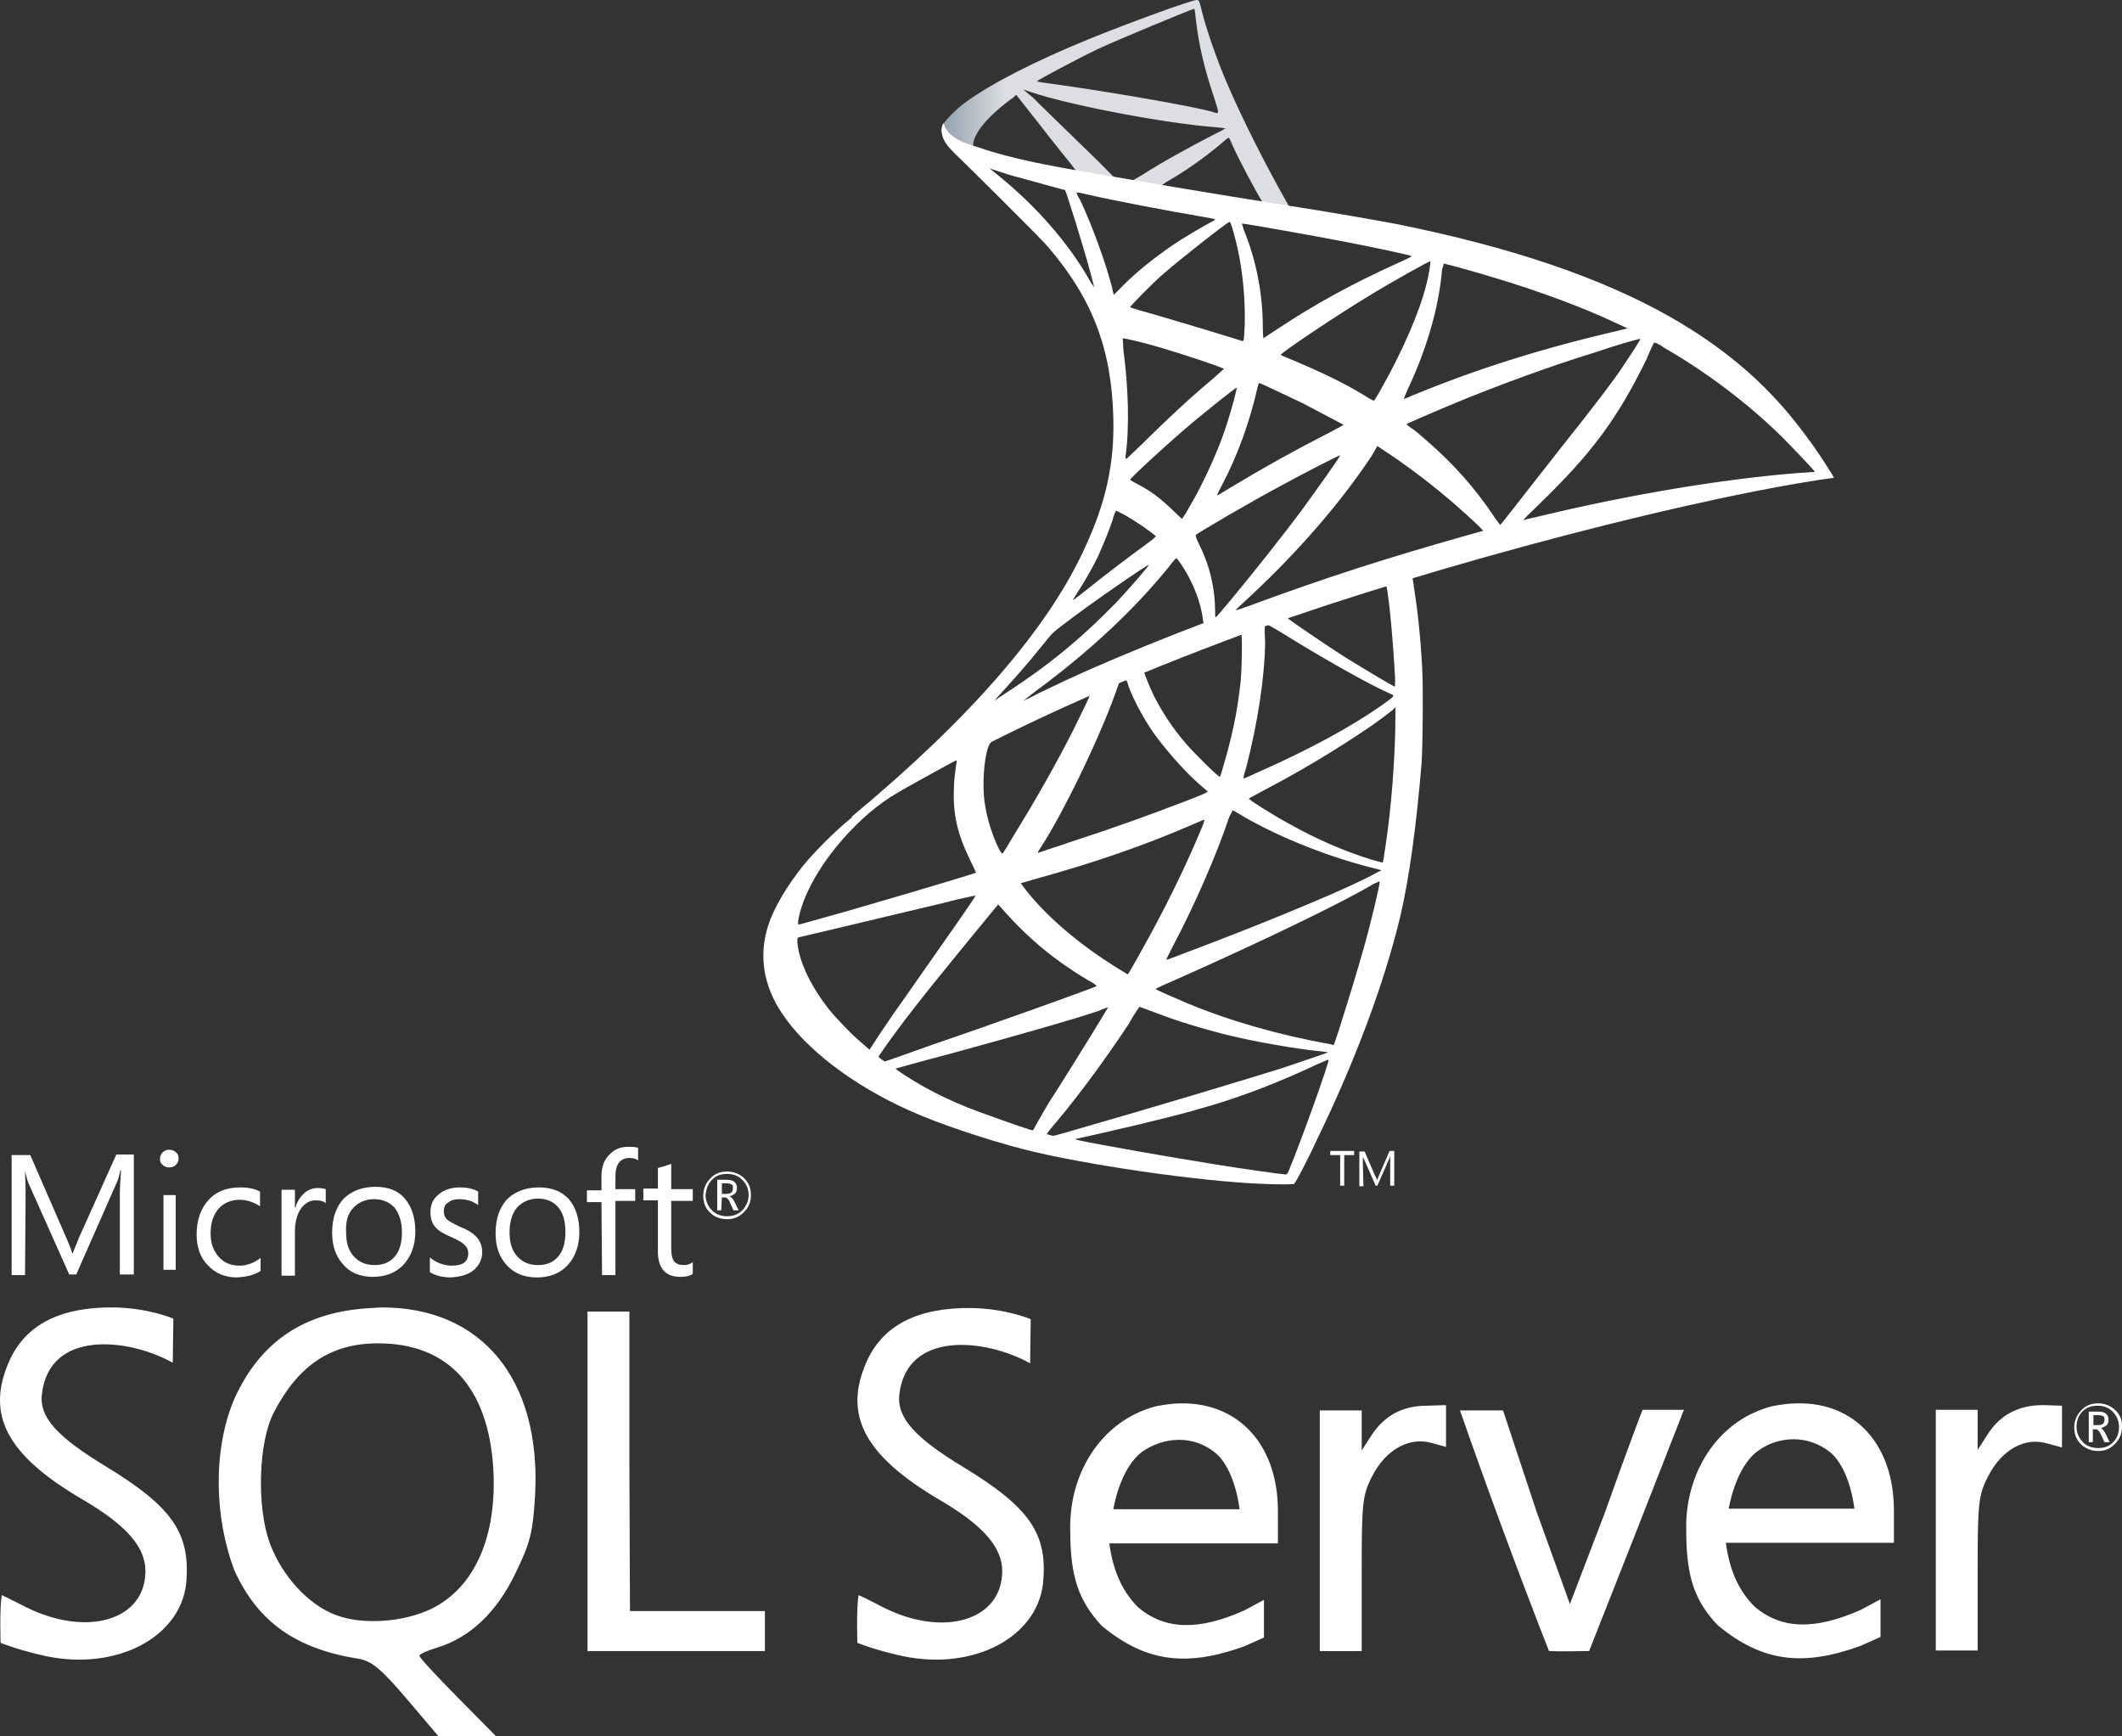
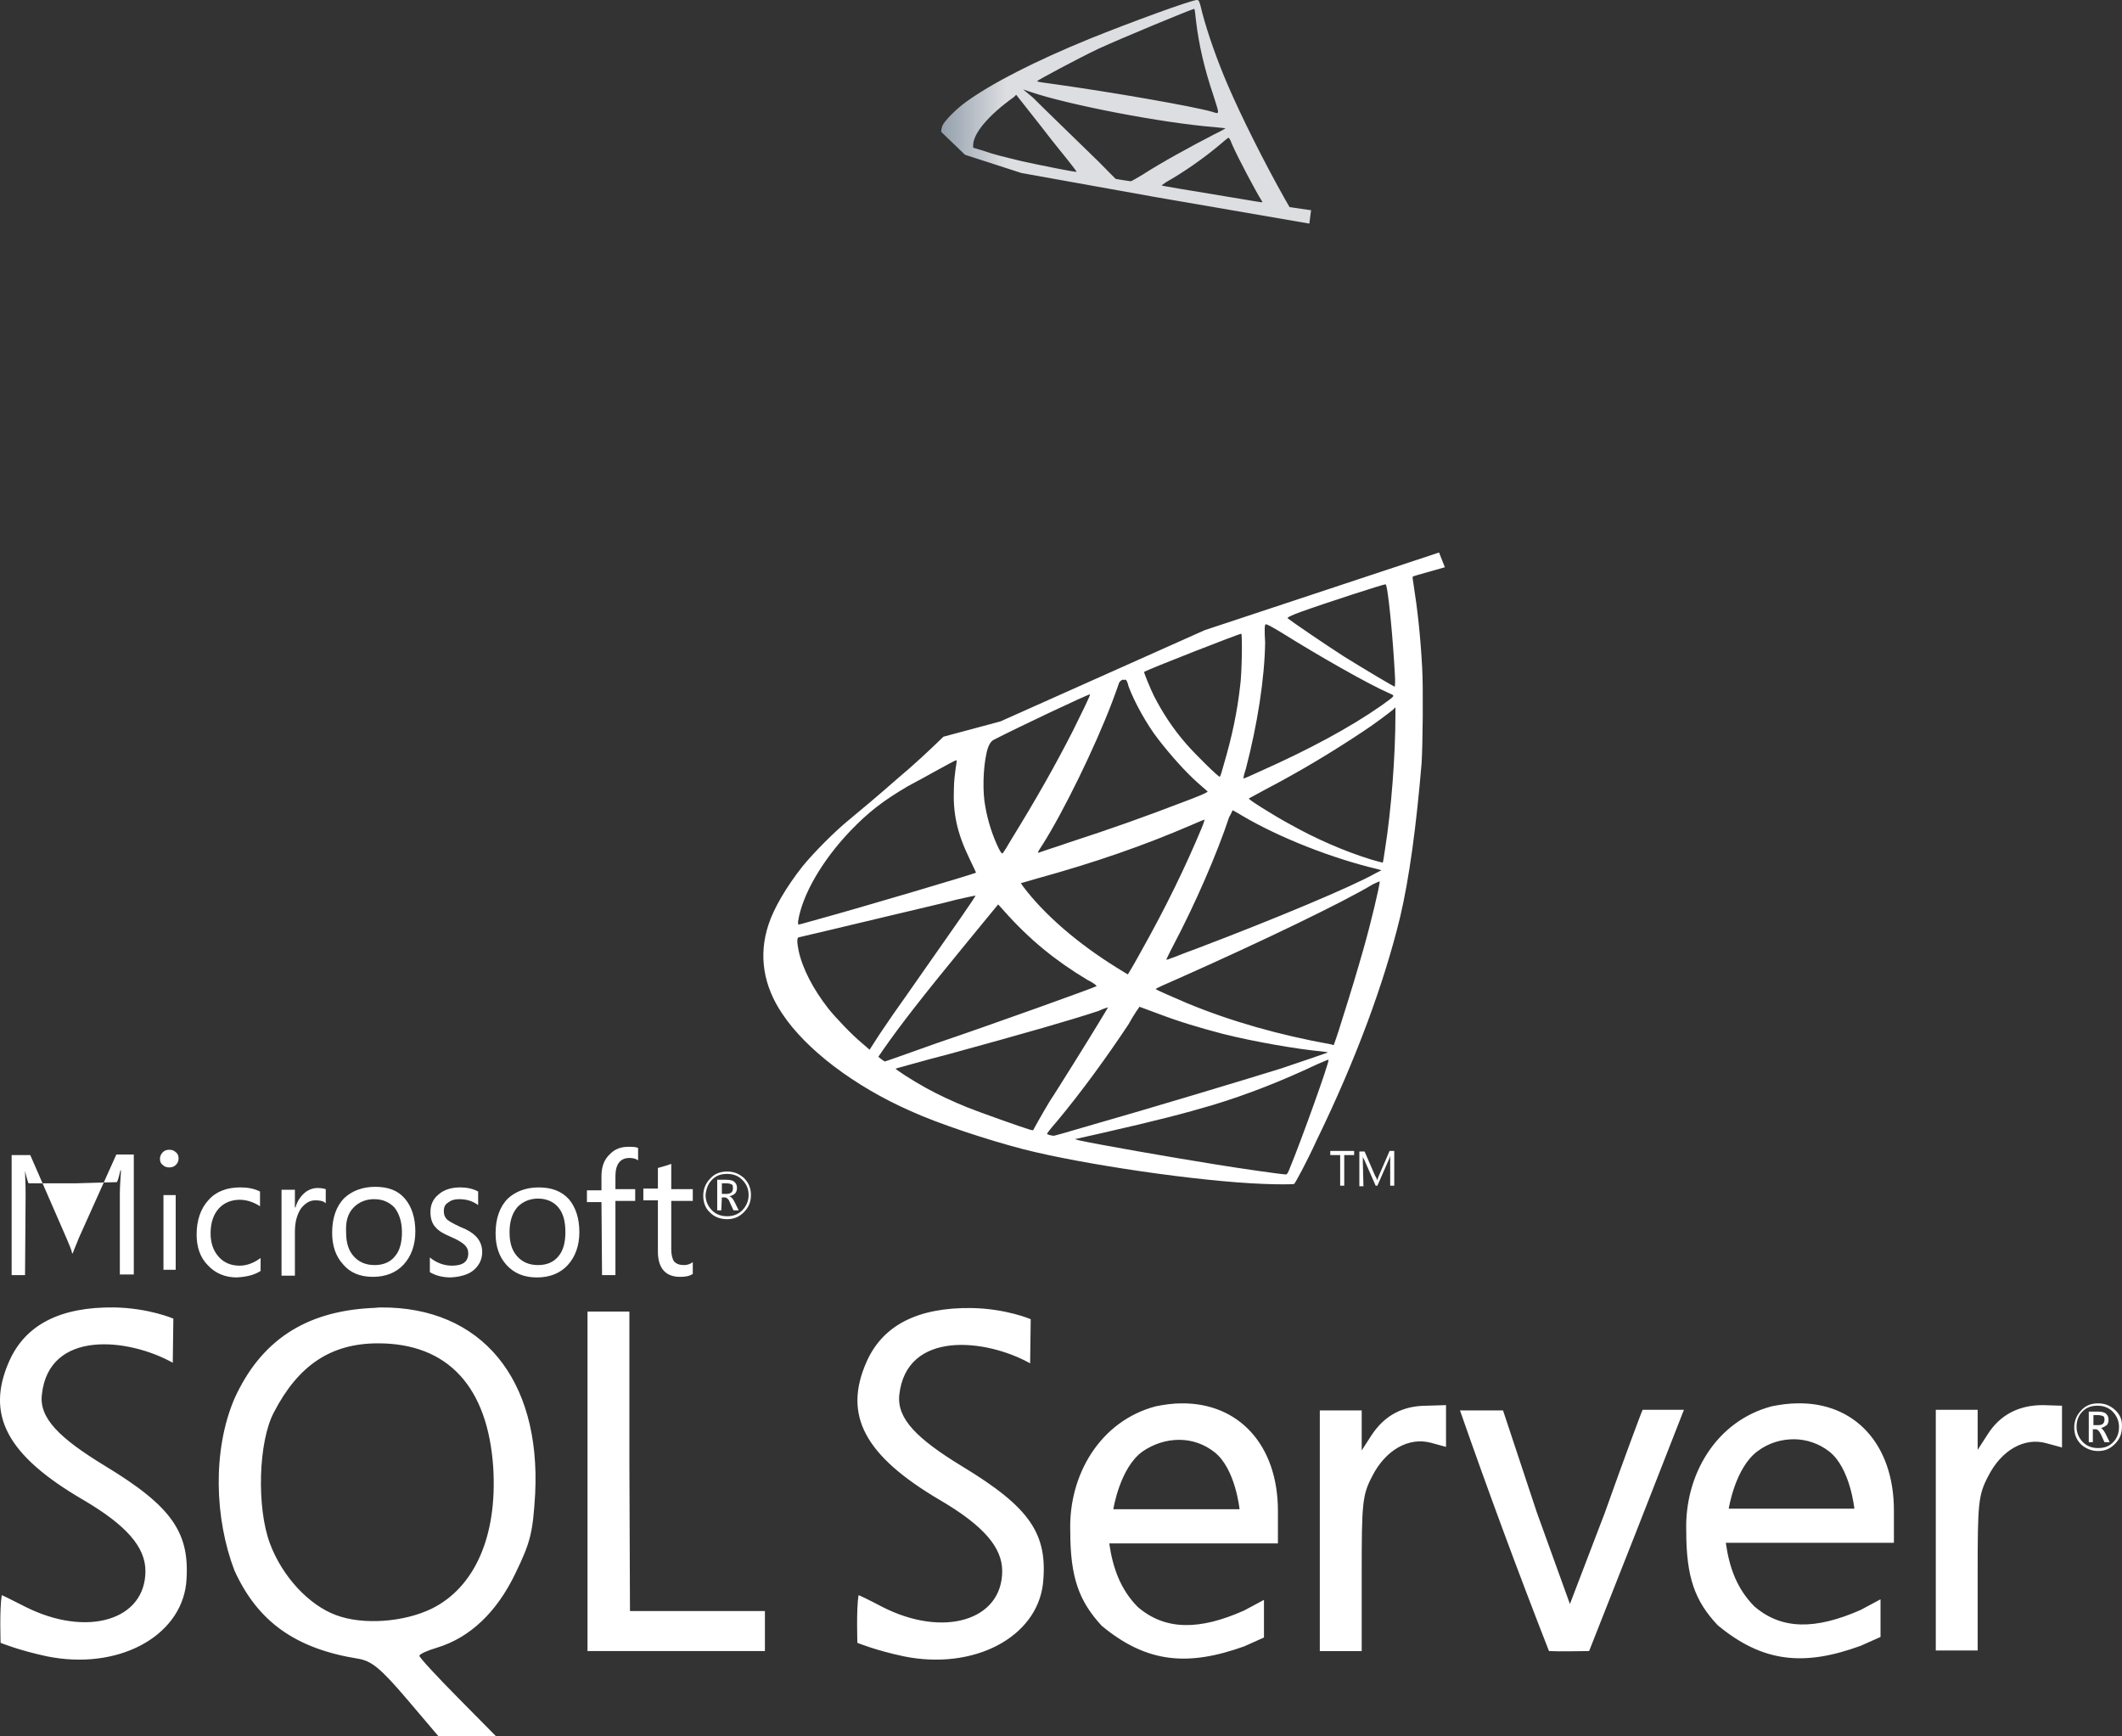
<svg xmlns="http://www.w3.org/2000/svg" width="88" height="72" viewBox="0 0 88 72" fill="none">
  <rect x="0" y="0" width="88" height="72" fill="#333333" stroke="none" />
  <g clip-path="url(#clip0_254_8245)">
    <path d="M59.678 22.91L49.957 26.131L41.49 29.913L39.126 30.547C38.523 31.133 37.896 31.718 37.196 32.304C36.449 32.963 35.749 33.548 35.218 33.988C34.615 34.476 33.747 35.354 33.288 35.915C32.613 36.769 32.082 37.672 31.865 38.355C31.455 39.599 31.648 40.868 32.444 42.039C33.433 43.528 35.435 45.041 37.751 46.065C38.933 46.602 40.935 47.261 42.43 47.651C44.915 48.286 49.739 48.993 52.392 49.091C52.923 49.115 53.647 49.115 53.671 49.091C53.719 49.042 54.153 48.261 54.612 47.261C56.252 43.894 57.41 40.722 58.061 38.038C58.447 36.404 58.737 34.232 58.954 31.646C59.002 30.914 59.026 28.499 58.978 27.693C58.906 26.351 58.785 25.278 58.616 24.204C58.592 24.058 58.568 23.911 58.592 23.911C58.616 23.887 58.713 23.863 59.919 23.521L59.678 22.911L59.678 22.91ZM57.459 24.228C57.555 24.228 57.772 26.521 57.845 27.961C57.869 28.254 57.845 28.473 57.845 28.473C57.796 28.473 56.614 27.766 55.746 27.229C55.022 26.765 53.623 25.814 53.406 25.643C53.358 25.61 53.535 25.521 53.937 25.375C54.95 25.009 57.362 24.228 57.459 24.228ZM52.49 25.887C52.562 25.887 52.731 25.985 53.141 26.229C54.661 27.18 56.711 28.351 57.603 28.742C57.869 28.864 57.893 28.815 57.29 29.254C55.963 30.181 54.275 31.084 52.249 31.987C51.887 32.158 51.597 32.28 51.573 32.28C51.549 32.28 51.597 32.084 51.67 31.865C52.152 30.01 52.442 28.132 52.466 26.644C52.434 26.14 52.442 25.887 52.49 25.887V25.887ZM51.477 26.277C51.525 26.326 51.501 27.985 51.428 28.449C51.308 29.522 51.091 30.547 50.753 31.694C50.681 31.962 50.608 32.206 50.584 32.206C50.56 32.255 49.547 31.255 49.209 30.864C48.63 30.206 48.196 29.522 47.858 28.864C47.689 28.522 47.424 27.863 47.448 27.863C47.569 27.766 51.453 26.253 51.477 26.277ZM46.676 28.18C46.724 28.205 46.773 28.327 46.797 28.449C47.038 29.108 47.569 30.059 48.027 30.645C48.534 31.304 49.185 32.036 49.716 32.499C49.885 32.646 50.053 32.792 50.078 32.816C50.11 32.849 49.732 33.012 48.944 33.304C47.545 33.841 46.049 34.378 44.313 34.939C43.903 35.086 43.492 35.208 43.082 35.354C43.01 35.378 43.034 35.33 43.227 35.037C44.096 33.67 45.398 31.011 46.122 29.108C46.242 28.791 46.363 28.449 46.387 28.376C46.411 28.279 46.459 28.23 46.556 28.181C46.604 28.205 46.653 28.181 46.677 28.181L46.676 28.18ZM45.205 28.791C45.229 28.815 44.843 29.596 44.481 30.328C43.758 31.743 42.986 33.109 41.949 34.793C41.78 35.086 41.611 35.354 41.587 35.378C41.554 35.411 41.498 35.346 41.418 35.183C41.177 34.695 40.959 34.036 40.863 33.451C40.742 32.865 40.767 31.865 40.911 31.23C40.976 30.921 41.08 30.734 41.225 30.669C42.117 30.206 45.157 28.766 45.205 28.791ZM57.869 29.327V29.644C57.869 31.304 57.7 33.573 57.435 35.231C57.386 35.524 57.362 35.768 57.338 35.768C57.338 35.768 57.121 35.719 56.88 35.646C55.77 35.305 54.588 34.792 53.502 34.182C52.779 33.792 51.742 33.133 51.79 33.109C51.79 33.109 52.103 32.938 52.465 32.743C53.913 31.986 55.288 31.157 56.494 30.352C56.952 30.059 57.627 29.546 57.772 29.424L57.869 29.327V29.327ZM39.657 31.523C39.681 31.523 39.681 31.572 39.633 31.84C39.609 32.036 39.56 32.402 39.56 32.646C39.512 33.719 39.681 34.524 40.212 35.622C40.356 35.915 40.477 36.184 40.477 36.184C40.429 36.232 35.556 37.672 34.037 38.087C33.578 38.209 33.192 38.331 33.144 38.331C33.096 38.355 33.096 38.331 33.096 38.209C33.265 37.111 34.085 35.696 35.243 34.476C36.015 33.67 36.618 33.207 37.655 32.597C38.403 32.206 39.537 31.548 39.657 31.523C39.641 31.523 39.641 31.523 39.657 31.523H39.657ZM51.115 33.597C51.115 33.597 51.308 33.694 51.501 33.816C53.069 34.743 55.264 35.597 57.121 36.037L57.29 36.086L57.049 36.208C56.06 36.769 52.851 38.111 49.571 39.355C49.089 39.526 48.63 39.721 48.534 39.745C48.437 39.794 48.365 39.794 48.365 39.794C48.365 39.794 48.485 39.526 48.654 39.209C49.571 37.476 50.488 35.353 50.97 33.89C51.067 33.719 51.115 33.597 51.115 33.597V33.597ZM49.957 33.987C49.957 33.987 49.909 34.158 49.836 34.329C49.185 35.89 48.365 37.598 47.279 39.525C47.014 40.013 46.773 40.404 46.773 40.404C46.773 40.404 46.556 40.282 46.29 40.111C44.722 39.135 43.347 37.964 42.455 36.793L42.334 36.622L43.01 36.427C45.398 35.768 47.448 35.06 49.474 34.182C49.691 34.084 49.932 33.987 49.956 33.987L49.957 33.987ZM57.218 36.549C57.218 36.72 56.856 38.257 56.542 39.355C56.277 40.282 56.06 41.014 55.65 42.307C55.481 42.869 55.312 43.332 55.312 43.332C55.312 43.332 55.264 43.332 55.215 43.308C53.044 42.917 51.066 42.356 49.233 41.6C48.727 41.38 47.979 41.063 47.931 41.014C47.907 40.99 48.365 40.795 48.92 40.551C52.273 39.062 55.722 37.403 56.928 36.671C57.073 36.598 57.193 36.549 57.218 36.549ZM40.453 37.135C40.477 37.159 39.536 38.501 38.234 40.355C37.775 41.014 37.245 41.771 37.052 42.039C36.859 42.332 36.545 42.771 36.376 43.039L36.062 43.527L35.725 43.235C35.339 42.917 34.663 42.21 34.35 41.819C33.723 41.014 33.288 40.185 33.12 39.428C33.047 39.062 33.047 38.891 33.12 38.867C33.24 38.843 35.194 38.379 37.028 37.94C38.041 37.696 39.223 37.428 39.657 37.306C40.091 37.208 40.429 37.135 40.453 37.135ZM41.394 37.501L41.635 37.769C42.696 38.965 43.782 39.843 45.084 40.624C45.326 40.746 45.495 40.868 45.471 40.892C45.422 40.941 40.936 42.551 38.837 43.259C37.679 43.674 36.714 44.015 36.69 44.015L36.545 43.918L36.425 43.82L36.642 43.503C37.342 42.503 38.21 41.38 40.092 39.087L41.394 37.501H41.394ZM47.255 41.746C47.255 41.746 47.593 41.868 47.979 42.014C48.944 42.38 49.692 42.6 50.705 42.868C51.959 43.185 53.768 43.502 54.83 43.6C54.999 43.624 55.071 43.624 55.047 43.649C54.999 43.673 53.913 44.039 53.117 44.308C51.863 44.698 48.003 45.869 44.843 46.772C44.264 46.943 43.758 47.089 43.734 47.089C43.661 47.114 43.42 47.04 43.42 47.016C43.42 46.992 43.589 46.772 43.806 46.528C44.867 45.259 45.905 43.82 46.797 42.478C47.038 42.038 47.256 41.746 47.256 41.746H47.255ZM45.953 41.77C45.953 41.77 45.446 42.624 44.53 44.088C44.144 44.698 43.709 45.406 43.541 45.65C43.396 45.894 43.179 46.26 43.058 46.479L42.841 46.87L42.721 46.845C42.455 46.772 40.598 46.113 40.115 45.918C39.512 45.674 38.885 45.381 38.403 45.113C37.824 44.796 37.076 44.308 37.148 44.308C37.172 44.308 38.161 44.015 39.392 43.698C42.6 42.819 44.385 42.307 45.566 41.916C45.76 41.819 45.953 41.77 45.953 41.77H45.953ZM55.095 43.942C55.143 44.015 53.937 47.358 53.502 48.406C53.406 48.65 53.382 48.699 53.309 48.699C53.189 48.699 51.452 48.455 50.415 48.284C48.581 47.992 45.518 47.455 44.746 47.284L44.578 47.235L45.663 46.991C48.027 46.454 49.137 46.162 50.294 45.82C51.742 45.381 53.165 44.82 54.612 44.136C54.853 44.039 55.046 43.941 55.095 43.941V43.942Z" fill="white" />
    <path d="M49.643 0C49.474 -0.024 46.869 0.928 45.181 1.611C42.913 2.538 41.152 3.441 40.067 4.222C39.657 4.514 39.151 5.027 39.078 5.222C39.054 5.295 39.03 5.393 39.03 5.466L40.019 6.418L42.359 7.174L47.931 8.174L54.299 9.272L54.371 8.711H54.323L53.479 8.589L53.31 8.296C52.441 6.759 51.477 4.832 50.922 3.539C50.487 2.538 50.077 1.367 49.86 0.538C49.74 0.025 49.716 0.001 49.643 0.001V0ZM49.523 0.366C49.547 0.366 49.571 0.586 49.595 0.83C49.716 1.879 49.957 2.88 50.319 3.953C50.584 4.783 50.584 4.734 50.27 4.636C49.523 4.417 46.169 3.831 43.734 3.49C43.348 3.441 43.01 3.392 43.01 3.368C42.986 3.343 44.771 2.392 45.543 2.026C46.556 1.562 49.33 0.415 49.523 0.366H49.523ZM42.431 3.709L42.72 3.807C44.288 4.344 48.196 5.1 50.367 5.271C50.608 5.295 50.825 5.32 50.825 5.32C50.825 5.32 50.632 5.442 50.367 5.564C49.33 6.1 48.172 6.735 47.376 7.247C47.134 7.394 46.917 7.516 46.893 7.516C46.869 7.516 46.7 7.491 46.556 7.467L46.266 7.418L45.542 6.686C44.24 5.417 43.227 4.441 42.841 4.051L42.431 3.709H42.431ZM42.141 3.929L43.179 5.246C43.734 5.978 44.312 6.662 44.433 6.832C44.554 6.979 44.65 7.125 44.65 7.125C44.626 7.15 43.155 6.857 42.383 6.686C41.587 6.491 41.249 6.418 40.766 6.247L40.356 6.125V6.027C40.356 5.539 40.983 4.783 42.045 4.026L42.141 3.929ZM50.946 5.71C50.97 5.71 51.018 5.783 51.091 5.978C51.332 6.539 52.128 8.027 52.321 8.32C52.369 8.418 52.49 8.418 51.452 8.247C48.968 7.832 48.172 7.71 48.172 7.686C48.172 7.686 48.244 7.637 48.341 7.564C49.112 7.125 49.885 6.588 50.584 6.002C50.753 5.856 50.898 5.734 50.946 5.71Z" fill="url(#paint0_linear_254_8245)" />
-     <path d="M39.126 5.099C39.126 5.099 38.957 5.367 39.126 5.758C39.223 6.002 39.512 6.295 39.826 6.587C39.826 6.587 43.106 9.808 43.492 10.272C45.302 12.395 46.098 14.469 46.17 17.323C46.218 19.177 45.88 20.788 45.012 22.666C43.492 26.033 40.26 29.766 35.291 33.889L36.015 33.645C36.473 33.279 37.124 32.913 38.62 32.084C42.094 30.156 45.977 28.399 50.753 26.594C57.628 23.983 68.941 20.91 75.382 19.909L76.057 19.812L75.96 19.641C75.382 18.714 74.971 18.152 74.489 17.542C73.09 15.761 71.377 14.346 69.279 13.15C66.408 11.516 62.67 10.247 57.942 9.295C57.049 9.125 55.095 8.783 53.503 8.539C50.126 8.002 47.956 7.636 45.567 7.221C44.699 7.075 43.42 6.855 42.576 6.66C42.142 6.563 41.298 6.367 40.622 6.123C40.043 5.953 39.295 5.733 39.127 5.099L39.126 5.099ZM41.032 6.978C41.032 6.978 41.152 7.027 41.321 7.075C41.611 7.173 41.973 7.295 42.383 7.393C42.696 7.49 43.034 7.563 43.348 7.661C43.782 7.783 44.168 7.881 44.168 7.881C44.216 7.929 44.964 10.345 45.205 11.248C45.302 11.589 45.374 11.907 45.374 11.907C45.374 11.907 45.278 11.785 45.181 11.614C44.312 10.077 42.962 8.539 41.394 7.271C41.177 7.1 41.032 6.978 41.032 6.978ZM44.65 7.978C44.699 7.978 44.843 8.003 45.036 8.051C46.291 8.344 48.534 8.759 49.957 9.003C50.198 9.052 50.391 9.076 50.391 9.101C50.391 9.125 50.295 9.174 50.198 9.223C49.957 9.345 48.968 9.93 48.654 10.15C47.834 10.711 47.11 11.297 46.58 11.833L46.194 12.224C46.194 12.224 46.145 12.102 46.121 11.931C45.856 10.906 45.301 9.369 44.795 8.295C44.698 8.149 44.626 7.978 44.65 7.978C44.634 7.978 44.634 7.978 44.65 7.978H44.65ZM50.994 9.198C51.042 9.223 51.115 9.467 51.26 10.028C51.525 11.101 51.645 12.321 51.621 13.444C51.597 13.761 51.597 14.054 51.573 14.078L51.549 14.151L51.163 14.029C50.367 13.785 49.088 13.395 48.003 13.078C47.376 12.907 46.869 12.761 46.869 12.736C46.869 12.687 47.786 11.76 48.172 11.419C48.92 10.76 50.946 9.174 50.994 9.198ZM51.501 9.271C51.525 9.247 54.54 9.784 55.915 10.052C56.928 10.247 58.424 10.565 58.52 10.613C58.568 10.638 58.399 10.711 57.917 10.931C55.987 11.809 54.54 12.614 53.093 13.566C52.707 13.81 52.393 14.029 52.393 14.029C52.393 14.029 52.369 13.81 52.369 13.566C52.369 12.151 52.08 10.735 51.573 9.515C51.549 9.393 51.501 9.296 51.501 9.271ZM59.316 10.833C59.34 10.857 59.244 11.467 59.147 11.809C58.882 12.907 58.158 14.566 57.29 16.103C57.145 16.372 57 16.591 56.976 16.616C56.952 16.616 56.759 16.518 56.542 16.372C55.698 15.859 54.709 15.396 53.671 14.957C53.382 14.835 53.117 14.737 53.117 14.713C53.068 14.664 55.432 13.078 56.687 12.321C57.676 11.711 59.292 10.809 59.316 10.833ZM59.871 10.931C59.943 10.931 61.27 11.297 61.97 11.516C63.706 12.029 65.685 12.761 66.963 13.37L67.493 13.614L67.107 13.712C63.947 14.444 61.246 15.298 58.641 16.372C58.424 16.469 58.231 16.543 58.231 16.543C58.206 16.543 58.279 16.372 58.375 16.152C59.171 14.469 59.678 12.712 59.799 11.199C59.847 11.053 59.871 10.931 59.871 10.931V10.931ZM46.556 14.029C46.58 14.005 47.593 14.248 48.148 14.419C48.992 14.663 50.753 15.249 50.753 15.298C50.753 15.298 50.56 15.469 50.319 15.688C49.354 16.493 48.437 17.347 47.328 18.445C46.99 18.762 46.724 19.031 46.7 19.031C46.676 19.031 46.676 18.982 46.676 18.933C46.845 17.689 46.797 16.078 46.58 14.444C46.58 14.2 46.556 14.029 46.556 14.029V14.029ZM68.024 14.053C68.048 14.078 67.542 14.834 67.252 15.273C66.818 15.908 66.167 16.762 64.695 18.616C63.923 19.592 63.055 20.714 62.765 21.08C62.476 21.446 62.234 21.764 62.21 21.764C62.21 21.764 62.114 21.642 61.993 21.471C61.173 20.226 60.184 19.128 59.026 18.152C58.809 17.957 58.568 17.762 58.471 17.713C58.399 17.664 58.327 17.591 58.327 17.591C58.327 17.567 59.581 17.03 60.522 16.64C62.186 15.956 64.454 15.127 66.142 14.614C67.059 14.297 68.024 14.029 68.024 14.053H68.024ZM68.603 14.2C68.627 14.2 68.82 14.273 69.013 14.419C70.798 15.444 72.559 16.786 73.934 18.152C74.32 18.543 75.285 19.543 75.26 19.568C75.26 19.568 74.923 19.592 74.537 19.616C71.449 19.86 67.493 20.519 63.682 21.446C63.417 21.495 63.2 21.568 63.175 21.568C63.151 21.568 63.441 21.276 63.803 20.934C66.046 18.762 67.059 17.372 68.265 14.932C68.434 14.517 68.578 14.225 68.603 14.2C68.587 14.2 68.587 14.2 68.603 14.2L68.603 14.2ZM52.224 15.883C52.321 15.908 53.286 16.371 54.01 16.713C54.661 17.054 55.674 17.591 55.722 17.616C55.722 17.616 55.385 17.811 54.95 18.03C53.575 18.738 52.393 19.397 51.139 20.153C50.777 20.373 50.488 20.544 50.488 20.544C50.463 20.544 50.463 20.519 50.656 20.153C51.308 18.933 51.838 17.469 52.152 16.054C52.176 15.956 52.2 15.883 52.224 15.883ZM51.284 16.078C51.308 16.103 51.066 17.006 50.898 17.518C50.608 18.47 50.078 19.641 49.595 20.544C49.474 20.763 49.306 21.056 49.209 21.227L49.016 21.52L48.606 21.129C48.123 20.666 47.738 20.373 47.231 20.104C47.038 20.007 46.869 19.909 46.869 19.885C46.869 19.836 48.123 18.665 49.088 17.835C49.788 17.225 51.26 16.054 51.284 16.078ZM57.121 18.494L57.483 18.738C58.303 19.275 59.268 20.007 60.016 20.641C60.426 20.983 61.246 21.715 61.415 21.91L61.511 22.008L60.908 22.178C57.531 23.13 54.95 23.959 51.911 25.082C51.573 25.204 51.284 25.302 51.26 25.302C51.211 25.302 51.187 25.35 51.935 24.643C53.865 22.837 55.602 20.836 56.88 18.909L57.121 18.494V18.494ZM55.577 18.884C55.601 18.909 54.588 20.324 53.985 21.154C53.261 22.13 51.983 23.74 51.114 24.789C50.752 25.228 50.439 25.594 50.415 25.594C50.391 25.594 50.391 25.497 50.391 25.326C50.391 24.423 50.173 23.471 49.763 22.642C49.595 22.3 49.57 22.227 49.595 22.178C49.739 22.056 51.862 20.812 53.237 20.08C54.13 19.592 55.553 18.86 55.577 18.884ZM46.291 21.178C46.315 21.178 46.484 21.276 46.677 21.373C47.135 21.642 47.569 21.934 47.931 22.227C47.955 22.252 47.762 22.398 47.497 22.593C46.797 23.105 45.736 23.911 45.133 24.399C44.481 24.911 44.457 24.936 44.53 24.814C45.012 24.057 45.253 23.642 45.519 23.105C45.736 22.617 45.977 22.056 46.146 21.544C46.194 21.349 46.267 21.178 46.291 21.178ZM48.775 23.154C48.823 23.154 48.847 23.203 49.064 23.52C49.474 24.154 49.812 25.008 49.885 25.691L49.909 25.838L48.895 26.228C47.086 26.936 45.422 27.643 44.312 28.156C43.999 28.302 43.444 28.571 43.082 28.741C42.72 28.937 42.431 29.059 42.431 29.059C42.431 29.059 42.648 28.888 42.938 28.668C45.133 27.058 47.038 25.277 48.461 23.52C48.606 23.325 48.751 23.154 48.775 23.154V23.154ZM47.641 23.422C47.665 23.447 46.821 24.423 46.266 25.008C44.843 26.472 43.444 27.619 41.707 28.741C41.49 28.888 41.297 29.01 41.273 29.034C41.225 29.059 41.297 28.985 42.045 28.156C42.527 27.619 42.889 27.18 43.324 26.643C43.613 26.277 43.661 26.228 44.047 25.935C45.109 25.106 47.593 23.398 47.642 23.422H47.641Z" fill="white" />
-     <path d="M15.8 54.214C15.656 54.214 15.535 54.238 15.39 54.238C12.64 54.385 10.807 55.605 9.722 57.996C8.805 60.143 8.902 62.973 9.722 65.12C10.687 67.243 12.255 68.365 14.86 68.78C15.415 68.877 15.776 69.17 16.862 70.439L18.189 72.001H20.577L18.985 70.39C18.116 69.512 17.393 68.731 17.393 68.658C17.393 68.585 17.73 68.438 18.14 68.316C19.491 67.901 20.601 66.852 21.373 65.242C22 63.949 22.097 63.558 22.193 61.948C22.434 57.166 19.95 54.189 15.801 54.214H15.8ZM17.899 66.706C16.741 67.267 15.053 67.389 13.943 66.974C12.809 66.56 11.7 65.364 11.193 63.998C10.638 62.509 10.711 59.776 11.362 58.557C12.375 56.605 13.726 55.702 15.68 55.702C18.575 55.702 20.239 57.508 20.456 60.874C20.625 63.705 19.684 65.827 17.899 66.706L17.899 66.706ZM59.171 58.288C58.158 58.288 57.41 58.703 56.88 59.508L56.47 60.143V58.484H54.733V68.463H56.47V65.266C56.47 62.338 56.494 61.997 56.904 61.216C57.459 60.118 58.423 59.581 59.34 59.825L59.967 59.996V58.264L59.171 58.288V58.288ZM48.992 58.191C48.654 58.191 48.292 58.24 47.931 58.313C45.615 58.923 44.312 61.168 44.384 63.485C44.384 65.413 44.746 66.389 45.687 67.413C47.569 68.975 49.281 69.097 51.597 68.267C51.983 68.097 52.417 67.901 52.417 67.901V66.34L51.597 66.779C49.739 67.609 48.316 67.609 47.183 66.633C46.459 65.901 46.145 64.998 46.001 63.998H52.996V62.656C52.996 59.898 51.355 58.166 48.992 58.191H48.992ZM46.17 62.582C46.17 62.582 46.435 60.874 47.376 60.191C47.834 59.874 48.365 59.703 48.896 59.703C49.427 59.703 49.933 59.874 50.367 60.216C51.236 60.899 51.405 62.582 51.405 62.582H46.17H46.17ZM4.343 60.777C2.461 59.63 1.617 58.8 1.737 57.825C2.027 55.116 5.332 55.482 7.165 56.507L7.189 54.677C7.189 54.677 6.176 54.238 4.728 54.213C2.509 54.189 1.061 54.921 0.386 56.434C-0.603 58.654 0.265 60.338 3.45 62.192C5.235 63.241 6.031 64.144 6.031 65.144C6.031 67.194 3.594 67.901 1.062 66.632C0.531 66.364 0.097 66.144 0.073 66.144C-0.024 66.73 0.025 68.121 0.025 68.121C0.025 68.121 0.797 68.438 1.954 68.682C4.849 69.267 7.454 67.901 7.719 65.681C7.912 63.582 7.165 62.484 4.342 60.777H4.343ZM74.537 58.191C74.199 58.191 73.837 58.24 73.475 58.313C71.159 58.923 69.857 61.168 69.929 63.485C69.929 65.413 70.291 66.389 71.232 67.389C73.114 68.951 74.826 69.097 77.166 68.243C77.552 68.072 77.986 67.877 77.986 67.877V66.316L77.166 66.755C75.284 67.584 73.885 67.584 72.752 66.608C72.028 65.876 71.714 64.998 71.57 63.973H78.541V62.631C78.541 59.874 76.9 58.142 74.536 58.191L74.537 58.191ZM71.691 62.558C71.691 62.558 71.956 60.85 72.897 60.167C73.355 59.825 73.886 59.679 74.392 59.679C74.899 59.679 75.43 59.85 75.864 60.191C76.732 60.874 76.901 62.558 76.901 62.558H71.691H71.691ZM39.898 60.801C38.016 59.654 37.196 58.825 37.293 57.849C37.582 55.141 40.887 55.507 42.72 56.531L42.744 54.701C42.744 54.701 41.731 54.262 40.283 54.238C38.064 54.213 36.617 54.945 35.941 56.458C34.952 58.678 35.845 60.362 39.005 62.216C40.79 63.265 41.562 64.168 41.562 65.144C41.562 67.194 39.126 67.925 36.593 66.632C36.087 66.364 35.628 66.144 35.604 66.144C35.508 66.73 35.556 68.121 35.556 68.121C35.556 68.121 36.328 68.438 37.486 68.682C40.38 69.267 42.985 67.901 43.251 65.681C43.468 63.607 42.72 62.509 39.898 60.801H39.898ZM84.716 58.264C83.703 58.264 82.931 58.679 82.424 59.484L82.014 60.118V58.459H80.278V68.438H82.014V65.266C82.014 62.338 82.038 61.997 82.449 61.216C83.003 60.118 83.968 59.581 84.885 59.85L85.512 60.02V58.288L84.716 58.264V58.264ZM26.101 60.752V54.385H24.364V68.462H31.721V66.803H26.125L26.101 60.752ZM66.552 62.729L65.105 66.511L63.73 62.704L62.331 58.483H60.546C61.704 61.802 62.958 65.193 64.237 68.462C64.791 68.487 65.346 68.462 65.901 68.462L67.855 63.51L69.833 58.459H68.121C68.096 58.484 67.349 60.484 66.552 62.729V62.729ZM30.153 50.554C30.442 50.554 30.659 50.456 30.852 50.261C31.045 50.066 31.142 49.846 31.142 49.553C31.142 49.261 31.045 49.041 30.852 48.846C30.659 48.675 30.442 48.578 30.153 48.578C29.863 48.578 29.622 48.675 29.453 48.87C29.26 49.066 29.164 49.309 29.164 49.578C29.164 49.871 29.26 50.115 29.453 50.285C29.622 50.456 29.863 50.554 30.153 50.554ZM29.526 48.92C29.695 48.749 29.887 48.676 30.153 48.676C30.394 48.676 30.611 48.749 30.78 48.92C30.949 49.09 31.045 49.286 31.045 49.554C31.045 49.798 30.949 50.017 30.78 50.188C30.611 50.359 30.394 50.432 30.153 50.432C29.912 50.432 29.695 50.359 29.526 50.188C29.357 50.017 29.26 49.798 29.26 49.554C29.284 49.31 29.357 49.09 29.526 48.92ZM29.936 49.651H30.056C30.129 49.651 30.225 49.724 30.273 49.871L30.418 50.188H30.635L30.466 49.846C30.394 49.7 30.322 49.627 30.249 49.602C30.346 49.578 30.418 49.553 30.491 49.48C30.539 49.431 30.563 49.334 30.563 49.261C30.563 49.163 30.539 49.09 30.466 49.017C30.394 48.944 30.273 48.919 30.105 48.919H29.743V50.188H29.912L29.936 49.651ZM29.936 49.066H30.105C30.225 49.066 30.297 49.09 30.346 49.115C30.394 49.139 30.394 49.188 30.394 49.286C30.394 49.432 30.297 49.505 30.129 49.505H29.936V49.066ZM1.062 49.53C1.062 49.09 1.038 48.749 1.038 48.554C1.086 48.773 1.135 48.944 1.183 49.066L2.872 52.848H3.161L4.85 49.017C4.898 48.92 4.946 48.749 4.994 48.529H5.018C4.994 48.92 4.97 49.237 4.97 49.505V52.848H5.549V47.871H4.825L3.258 51.36C3.209 51.506 3.113 51.702 3.016 51.97H2.992C2.968 51.824 2.872 51.628 2.775 51.384L1.255 47.895H0.483V52.872H1.038L1.062 49.53ZM6.779 49.554H7.286V52.653H6.779V49.554ZM7.02 48.407C7.117 48.407 7.213 48.383 7.286 48.31C7.358 48.236 7.406 48.163 7.406 48.041C7.406 47.944 7.382 47.846 7.286 47.773C7.213 47.7 7.117 47.675 7.02 47.675C6.924 47.675 6.827 47.7 6.755 47.773C6.683 47.846 6.634 47.944 6.634 48.041C6.634 48.163 6.658 48.236 6.755 48.31C6.827 48.383 6.924 48.407 7.02 48.407ZM10.807 52.701V52.164C10.542 52.359 10.252 52.481 9.939 52.481C9.577 52.481 9.287 52.359 9.07 52.115C8.853 51.871 8.733 51.554 8.733 51.139C8.733 50.7 8.853 50.359 9.07 50.115C9.287 49.871 9.601 49.749 9.939 49.749C10.228 49.749 10.518 49.846 10.783 50.017V49.407C10.542 49.285 10.276 49.236 9.963 49.236C9.408 49.236 8.95 49.407 8.636 49.773C8.322 50.115 8.154 50.603 8.154 51.188C8.154 51.701 8.298 52.14 8.612 52.457C8.926 52.799 9.336 52.969 9.818 52.969C10.228 52.945 10.542 52.872 10.807 52.701ZM12.23 51.066C12.23 50.651 12.327 50.334 12.496 50.09C12.665 49.895 12.833 49.773 13.075 49.773C13.268 49.773 13.412 49.797 13.509 49.895V49.309C13.437 49.285 13.316 49.261 13.171 49.261C12.978 49.261 12.785 49.334 12.64 49.456C12.472 49.602 12.327 49.797 12.255 50.066H12.23V49.334H11.675V52.896H12.23V51.066ZM15.463 52.945C15.993 52.945 16.428 52.774 16.741 52.433C17.055 52.091 17.224 51.627 17.224 51.066C17.224 50.505 17.079 50.041 16.79 49.7C16.5 49.358 16.09 49.212 15.559 49.212C15.029 49.212 14.594 49.383 14.281 49.675C13.943 50.017 13.774 50.505 13.774 51.115C13.774 51.652 13.919 52.091 14.233 52.433C14.522 52.774 14.932 52.945 15.463 52.945ZM14.667 50.066C14.884 49.846 15.173 49.724 15.511 49.724C15.873 49.724 16.138 49.846 16.355 50.066C16.548 50.31 16.669 50.651 16.669 51.091C16.669 51.53 16.573 51.871 16.38 52.091C16.186 52.335 15.897 52.457 15.535 52.457C15.173 52.457 14.884 52.335 14.667 52.091C14.45 51.847 14.353 51.53 14.353 51.091C14.329 50.651 14.425 50.31 14.667 50.066ZM19.66 52.652C19.877 52.457 19.997 52.213 19.997 51.92C19.997 51.652 19.901 51.432 19.732 51.261C19.587 51.115 19.394 50.993 19.081 50.871C18.816 50.749 18.647 50.651 18.55 50.578C18.454 50.481 18.405 50.383 18.405 50.212C18.405 50.066 18.454 49.944 18.574 49.871C18.695 49.773 18.84 49.724 19.033 49.724C19.346 49.724 19.587 49.797 19.829 49.968V49.407C19.611 49.285 19.346 49.236 19.081 49.236C18.719 49.236 18.405 49.334 18.188 49.529C17.947 49.724 17.851 49.968 17.851 50.261C17.851 50.529 17.923 50.749 18.068 50.895C18.188 51.042 18.405 51.164 18.695 51.286C18.984 51.408 19.177 51.53 19.274 51.627C19.37 51.725 19.419 51.823 19.419 51.969C19.419 52.311 19.201 52.481 18.743 52.481C18.405 52.481 18.092 52.359 17.826 52.14V52.75C18.068 52.896 18.357 52.969 18.695 52.969C19.105 52.945 19.443 52.847 19.66 52.652ZM22.337 49.237C21.807 49.237 21.372 49.408 21.059 49.7C20.721 50.042 20.552 50.53 20.552 51.14C20.552 51.677 20.697 52.116 21.011 52.458C21.324 52.799 21.734 52.97 22.265 52.97C22.796 52.97 23.23 52.799 23.544 52.458C23.857 52.116 24.026 51.652 24.026 51.091C24.026 50.53 23.881 50.066 23.592 49.725C23.278 49.383 22.868 49.237 22.337 49.237ZM23.447 51.091C23.447 51.53 23.351 51.871 23.158 52.091C22.965 52.335 22.675 52.457 22.313 52.457C21.951 52.457 21.662 52.335 21.445 52.091C21.228 51.847 21.131 51.53 21.131 51.091C21.131 50.627 21.252 50.285 21.469 50.041C21.686 49.822 21.976 49.7 22.313 49.7C22.651 49.7 22.941 49.822 23.134 50.041C23.351 50.285 23.447 50.627 23.447 51.091ZM24.967 52.872H25.522V49.797H26.342V49.309H25.522V48.773C25.522 48.285 25.715 48.016 26.101 48.016C26.245 48.016 26.366 48.041 26.462 48.114V47.602C26.366 47.553 26.221 47.553 26.052 47.553C25.739 47.553 25.497 47.65 25.305 47.846C25.063 48.065 24.943 48.358 24.943 48.773V49.358H24.34V49.846H24.943L24.967 52.872ZM27.283 51.896C27.283 52.579 27.596 52.945 28.199 52.945C28.416 52.945 28.585 52.921 28.73 52.823V52.335C28.634 52.408 28.513 52.457 28.368 52.457C28.175 52.457 28.055 52.408 27.958 52.311C27.886 52.213 27.837 52.042 27.837 51.798V49.797H28.73V49.309H27.837V48.26C27.645 48.334 27.451 48.382 27.283 48.431V49.285H26.68V49.773H27.283V51.896ZM87.707 58.459C87.514 58.289 87.297 58.191 87.008 58.191C86.718 58.191 86.477 58.288 86.308 58.484C86.115 58.679 86.019 58.923 86.019 59.191C86.019 59.484 86.115 59.704 86.308 59.899C86.501 60.07 86.743 60.167 87.008 60.167C87.297 60.167 87.514 60.07 87.707 59.874C87.9 59.679 87.997 59.46 87.997 59.167C88.021 58.874 87.9 58.63 87.707 58.459ZM87.635 59.801C87.466 59.972 87.273 60.045 87.008 60.045C86.767 60.045 86.549 59.972 86.381 59.801C86.212 59.63 86.115 59.41 86.115 59.166C86.115 58.922 86.188 58.703 86.356 58.532C86.525 58.361 86.718 58.288 86.984 58.288C87.225 58.288 87.442 58.361 87.611 58.532C87.78 58.703 87.876 58.922 87.876 59.166C87.876 59.41 87.804 59.63 87.635 59.801ZM87.129 59.215C87.225 59.191 87.297 59.142 87.37 59.093C87.418 59.044 87.442 58.947 87.442 58.874C87.442 58.776 87.418 58.703 87.346 58.63C87.273 58.556 87.153 58.532 86.984 58.532H86.622V59.801H86.791V59.264H86.911C86.984 59.264 87.056 59.337 87.129 59.484L87.273 59.801H87.49L87.322 59.459C87.249 59.313 87.177 59.24 87.129 59.215ZM87.008 59.093H86.815V58.678H86.984C87.104 58.678 87.177 58.703 87.225 58.727C87.273 58.752 87.273 58.8 87.273 58.898C87.249 59.044 87.177 59.093 87.008 59.093ZM55.577 49.164H55.746V47.895H56.156V47.724H55.167V47.895H55.577V49.164ZM56.518 48.212V47.919C56.518 47.992 56.542 48.041 56.566 48.066L57.048 49.164H57.121L57.603 48.066C57.627 48.041 57.627 47.992 57.652 47.919V49.164H57.82V47.724H57.627L57.193 48.724C57.193 48.749 57.145 48.822 57.121 48.92H57.097C57.097 48.871 57.073 48.822 57.024 48.749L56.59 47.748H56.373V49.188H56.542L56.518 48.212Z" fill="white" />
+     <path d="M15.8 54.214C15.656 54.214 15.535 54.238 15.39 54.238C12.64 54.385 10.807 55.605 9.722 57.996C8.805 60.143 8.902 62.973 9.722 65.12C10.687 67.243 12.255 68.365 14.86 68.78C15.415 68.877 15.776 69.17 16.862 70.439L18.189 72.001H20.577L18.985 70.39C18.116 69.512 17.393 68.731 17.393 68.658C17.393 68.585 17.73 68.438 18.14 68.316C19.491 67.901 20.601 66.852 21.373 65.242C22 63.949 22.097 63.558 22.193 61.948C22.434 57.166 19.95 54.189 15.801 54.214H15.8ZM17.899 66.706C16.741 67.267 15.053 67.389 13.943 66.974C12.809 66.56 11.7 65.364 11.193 63.998C10.638 62.509 10.711 59.776 11.362 58.557C12.375 56.605 13.726 55.702 15.68 55.702C18.575 55.702 20.239 57.508 20.456 60.874C20.625 63.705 19.684 65.827 17.899 66.706L17.899 66.706ZM59.171 58.288C58.158 58.288 57.41 58.703 56.88 59.508L56.47 60.143V58.484H54.733V68.463H56.47V65.266C56.47 62.338 56.494 61.997 56.904 61.216C57.459 60.118 58.423 59.581 59.34 59.825L59.967 59.996V58.264L59.171 58.288V58.288ZM48.992 58.191C48.654 58.191 48.292 58.24 47.931 58.313C45.615 58.923 44.312 61.168 44.384 63.485C44.384 65.413 44.746 66.389 45.687 67.413C47.569 68.975 49.281 69.097 51.597 68.267C51.983 68.097 52.417 67.901 52.417 67.901V66.34L51.597 66.779C49.739 67.609 48.316 67.609 47.183 66.633C46.459 65.901 46.145 64.998 46.001 63.998H52.996V62.656C52.996 59.898 51.355 58.166 48.992 58.191H48.992ZM46.17 62.582C46.17 62.582 46.435 60.874 47.376 60.191C47.834 59.874 48.365 59.703 48.896 59.703C49.427 59.703 49.933 59.874 50.367 60.216C51.236 60.899 51.405 62.582 51.405 62.582H46.17H46.17ZM4.343 60.777C2.461 59.63 1.617 58.8 1.737 57.825C2.027 55.116 5.332 55.482 7.165 56.507L7.189 54.677C7.189 54.677 6.176 54.238 4.728 54.213C2.509 54.189 1.061 54.921 0.386 56.434C-0.603 58.654 0.265 60.338 3.45 62.192C5.235 63.241 6.031 64.144 6.031 65.144C6.031 67.194 3.594 67.901 1.062 66.632C0.531 66.364 0.097 66.144 0.073 66.144C-0.024 66.73 0.025 68.121 0.025 68.121C0.025 68.121 0.797 68.438 1.954 68.682C4.849 69.267 7.454 67.901 7.719 65.681C7.912 63.582 7.165 62.484 4.342 60.777H4.343ZM74.537 58.191C74.199 58.191 73.837 58.24 73.475 58.313C71.159 58.923 69.857 61.168 69.929 63.485C69.929 65.413 70.291 66.389 71.232 67.389C73.114 68.951 74.826 69.097 77.166 68.243C77.552 68.072 77.986 67.877 77.986 67.877V66.316L77.166 66.755C75.284 67.584 73.885 67.584 72.752 66.608C72.028 65.876 71.714 64.998 71.57 63.973H78.541V62.631C78.541 59.874 76.9 58.142 74.536 58.191L74.537 58.191ZM71.691 62.558C71.691 62.558 71.956 60.85 72.897 60.167C73.355 59.825 73.886 59.679 74.392 59.679C74.899 59.679 75.43 59.85 75.864 60.191C76.732 60.874 76.901 62.558 76.901 62.558H71.691H71.691ZM39.898 60.801C38.016 59.654 37.196 58.825 37.293 57.849C37.582 55.141 40.887 55.507 42.72 56.531L42.744 54.701C42.744 54.701 41.731 54.262 40.283 54.238C38.064 54.213 36.617 54.945 35.941 56.458C34.952 58.678 35.845 60.362 39.005 62.216C40.79 63.265 41.562 64.168 41.562 65.144C41.562 67.194 39.126 67.925 36.593 66.632C36.087 66.364 35.628 66.144 35.604 66.144C35.508 66.73 35.556 68.121 35.556 68.121C35.556 68.121 36.328 68.438 37.486 68.682C40.38 69.267 42.985 67.901 43.251 65.681C43.468 63.607 42.72 62.509 39.898 60.801H39.898ZM84.716 58.264C83.703 58.264 82.931 58.679 82.424 59.484L82.014 60.118V58.459H80.278V68.438H82.014V65.266C82.014 62.338 82.038 61.997 82.449 61.216C83.003 60.118 83.968 59.581 84.885 59.85L85.512 60.02V58.288L84.716 58.264V58.264ZM26.101 60.752V54.385H24.364V68.462H31.721V66.803H26.125L26.101 60.752ZM66.552 62.729L65.105 66.511L63.73 62.704L62.331 58.483H60.546C61.704 61.802 62.958 65.193 64.237 68.462C64.791 68.487 65.346 68.462 65.901 68.462L67.855 63.51L69.833 58.459H68.121C68.096 58.484 67.349 60.484 66.552 62.729V62.729ZM30.153 50.554C30.442 50.554 30.659 50.456 30.852 50.261C31.045 50.066 31.142 49.846 31.142 49.553C31.142 49.261 31.045 49.041 30.852 48.846C30.659 48.675 30.442 48.578 30.153 48.578C29.863 48.578 29.622 48.675 29.453 48.87C29.26 49.066 29.164 49.309 29.164 49.578C29.164 49.871 29.26 50.115 29.453 50.285C29.622 50.456 29.863 50.554 30.153 50.554ZM29.526 48.92C29.695 48.749 29.887 48.676 30.153 48.676C30.394 48.676 30.611 48.749 30.78 48.92C30.949 49.09 31.045 49.286 31.045 49.554C31.045 49.798 30.949 50.017 30.78 50.188C30.611 50.359 30.394 50.432 30.153 50.432C29.912 50.432 29.695 50.359 29.526 50.188C29.357 50.017 29.26 49.798 29.26 49.554C29.284 49.31 29.357 49.09 29.526 48.92ZM29.936 49.651H30.056C30.129 49.651 30.225 49.724 30.273 49.871L30.418 50.188H30.635L30.466 49.846C30.394 49.7 30.322 49.627 30.249 49.602C30.346 49.578 30.418 49.553 30.491 49.48C30.539 49.431 30.563 49.334 30.563 49.261C30.563 49.163 30.539 49.09 30.466 49.017C30.394 48.944 30.273 48.919 30.105 48.919H29.743V50.188H29.912L29.936 49.651ZM29.936 49.066H30.105C30.225 49.066 30.297 49.09 30.346 49.115C30.394 49.139 30.394 49.188 30.394 49.286C30.394 49.432 30.297 49.505 30.129 49.505H29.936V49.066ZM1.062 49.53C1.062 49.09 1.038 48.749 1.038 48.554C1.086 48.773 1.135 48.944 1.183 49.066H3.161L4.85 49.017C4.898 48.92 4.946 48.749 4.994 48.529H5.018C4.994 48.92 4.97 49.237 4.97 49.505V52.848H5.549V47.871H4.825L3.258 51.36C3.209 51.506 3.113 51.702 3.016 51.97H2.992C2.968 51.824 2.872 51.628 2.775 51.384L1.255 47.895H0.483V52.872H1.038L1.062 49.53ZM6.779 49.554H7.286V52.653H6.779V49.554ZM7.02 48.407C7.117 48.407 7.213 48.383 7.286 48.31C7.358 48.236 7.406 48.163 7.406 48.041C7.406 47.944 7.382 47.846 7.286 47.773C7.213 47.7 7.117 47.675 7.02 47.675C6.924 47.675 6.827 47.7 6.755 47.773C6.683 47.846 6.634 47.944 6.634 48.041C6.634 48.163 6.658 48.236 6.755 48.31C6.827 48.383 6.924 48.407 7.02 48.407ZM10.807 52.701V52.164C10.542 52.359 10.252 52.481 9.939 52.481C9.577 52.481 9.287 52.359 9.07 52.115C8.853 51.871 8.733 51.554 8.733 51.139C8.733 50.7 8.853 50.359 9.07 50.115C9.287 49.871 9.601 49.749 9.939 49.749C10.228 49.749 10.518 49.846 10.783 50.017V49.407C10.542 49.285 10.276 49.236 9.963 49.236C9.408 49.236 8.95 49.407 8.636 49.773C8.322 50.115 8.154 50.603 8.154 51.188C8.154 51.701 8.298 52.14 8.612 52.457C8.926 52.799 9.336 52.969 9.818 52.969C10.228 52.945 10.542 52.872 10.807 52.701ZM12.23 51.066C12.23 50.651 12.327 50.334 12.496 50.09C12.665 49.895 12.833 49.773 13.075 49.773C13.268 49.773 13.412 49.797 13.509 49.895V49.309C13.437 49.285 13.316 49.261 13.171 49.261C12.978 49.261 12.785 49.334 12.64 49.456C12.472 49.602 12.327 49.797 12.255 50.066H12.23V49.334H11.675V52.896H12.23V51.066ZM15.463 52.945C15.993 52.945 16.428 52.774 16.741 52.433C17.055 52.091 17.224 51.627 17.224 51.066C17.224 50.505 17.079 50.041 16.79 49.7C16.5 49.358 16.09 49.212 15.559 49.212C15.029 49.212 14.594 49.383 14.281 49.675C13.943 50.017 13.774 50.505 13.774 51.115C13.774 51.652 13.919 52.091 14.233 52.433C14.522 52.774 14.932 52.945 15.463 52.945ZM14.667 50.066C14.884 49.846 15.173 49.724 15.511 49.724C15.873 49.724 16.138 49.846 16.355 50.066C16.548 50.31 16.669 50.651 16.669 51.091C16.669 51.53 16.573 51.871 16.38 52.091C16.186 52.335 15.897 52.457 15.535 52.457C15.173 52.457 14.884 52.335 14.667 52.091C14.45 51.847 14.353 51.53 14.353 51.091C14.329 50.651 14.425 50.31 14.667 50.066ZM19.66 52.652C19.877 52.457 19.997 52.213 19.997 51.92C19.997 51.652 19.901 51.432 19.732 51.261C19.587 51.115 19.394 50.993 19.081 50.871C18.816 50.749 18.647 50.651 18.55 50.578C18.454 50.481 18.405 50.383 18.405 50.212C18.405 50.066 18.454 49.944 18.574 49.871C18.695 49.773 18.84 49.724 19.033 49.724C19.346 49.724 19.587 49.797 19.829 49.968V49.407C19.611 49.285 19.346 49.236 19.081 49.236C18.719 49.236 18.405 49.334 18.188 49.529C17.947 49.724 17.851 49.968 17.851 50.261C17.851 50.529 17.923 50.749 18.068 50.895C18.188 51.042 18.405 51.164 18.695 51.286C18.984 51.408 19.177 51.53 19.274 51.627C19.37 51.725 19.419 51.823 19.419 51.969C19.419 52.311 19.201 52.481 18.743 52.481C18.405 52.481 18.092 52.359 17.826 52.14V52.75C18.068 52.896 18.357 52.969 18.695 52.969C19.105 52.945 19.443 52.847 19.66 52.652ZM22.337 49.237C21.807 49.237 21.372 49.408 21.059 49.7C20.721 50.042 20.552 50.53 20.552 51.14C20.552 51.677 20.697 52.116 21.011 52.458C21.324 52.799 21.734 52.97 22.265 52.97C22.796 52.97 23.23 52.799 23.544 52.458C23.857 52.116 24.026 51.652 24.026 51.091C24.026 50.53 23.881 50.066 23.592 49.725C23.278 49.383 22.868 49.237 22.337 49.237ZM23.447 51.091C23.447 51.53 23.351 51.871 23.158 52.091C22.965 52.335 22.675 52.457 22.313 52.457C21.951 52.457 21.662 52.335 21.445 52.091C21.228 51.847 21.131 51.53 21.131 51.091C21.131 50.627 21.252 50.285 21.469 50.041C21.686 49.822 21.976 49.7 22.313 49.7C22.651 49.7 22.941 49.822 23.134 50.041C23.351 50.285 23.447 50.627 23.447 51.091ZM24.967 52.872H25.522V49.797H26.342V49.309H25.522V48.773C25.522 48.285 25.715 48.016 26.101 48.016C26.245 48.016 26.366 48.041 26.462 48.114V47.602C26.366 47.553 26.221 47.553 26.052 47.553C25.739 47.553 25.497 47.65 25.305 47.846C25.063 48.065 24.943 48.358 24.943 48.773V49.358H24.34V49.846H24.943L24.967 52.872ZM27.283 51.896C27.283 52.579 27.596 52.945 28.199 52.945C28.416 52.945 28.585 52.921 28.73 52.823V52.335C28.634 52.408 28.513 52.457 28.368 52.457C28.175 52.457 28.055 52.408 27.958 52.311C27.886 52.213 27.837 52.042 27.837 51.798V49.797H28.73V49.309H27.837V48.26C27.645 48.334 27.451 48.382 27.283 48.431V49.285H26.68V49.773H27.283V51.896ZM87.707 58.459C87.514 58.289 87.297 58.191 87.008 58.191C86.718 58.191 86.477 58.288 86.308 58.484C86.115 58.679 86.019 58.923 86.019 59.191C86.019 59.484 86.115 59.704 86.308 59.899C86.501 60.07 86.743 60.167 87.008 60.167C87.297 60.167 87.514 60.07 87.707 59.874C87.9 59.679 87.997 59.46 87.997 59.167C88.021 58.874 87.9 58.63 87.707 58.459ZM87.635 59.801C87.466 59.972 87.273 60.045 87.008 60.045C86.767 60.045 86.549 59.972 86.381 59.801C86.212 59.63 86.115 59.41 86.115 59.166C86.115 58.922 86.188 58.703 86.356 58.532C86.525 58.361 86.718 58.288 86.984 58.288C87.225 58.288 87.442 58.361 87.611 58.532C87.78 58.703 87.876 58.922 87.876 59.166C87.876 59.41 87.804 59.63 87.635 59.801ZM87.129 59.215C87.225 59.191 87.297 59.142 87.37 59.093C87.418 59.044 87.442 58.947 87.442 58.874C87.442 58.776 87.418 58.703 87.346 58.63C87.273 58.556 87.153 58.532 86.984 58.532H86.622V59.801H86.791V59.264H86.911C86.984 59.264 87.056 59.337 87.129 59.484L87.273 59.801H87.49L87.322 59.459C87.249 59.313 87.177 59.24 87.129 59.215ZM87.008 59.093H86.815V58.678H86.984C87.104 58.678 87.177 58.703 87.225 58.727C87.273 58.752 87.273 58.8 87.273 58.898C87.249 59.044 87.177 59.093 87.008 59.093ZM55.577 49.164H55.746V47.895H56.156V47.724H55.167V47.895H55.577V49.164ZM56.518 48.212V47.919C56.518 47.992 56.542 48.041 56.566 48.066L57.048 49.164H57.121L57.603 48.066C57.627 48.041 57.627 47.992 57.652 47.919V49.164H57.82V47.724H57.627L57.193 48.724C57.193 48.749 57.145 48.822 57.121 48.92H57.097C57.097 48.871 57.073 48.822 57.024 48.749L56.59 47.748H56.373V49.188H56.542L56.518 48.212Z" fill="white" />
  </g>
  <defs>
    <linearGradient id="paint0_linear_254_8245" x1="39.01" y1="4.47" x2="41.723" y2="4.47" gradientUnits="userSpaceOnUse">
      <stop stop-color="#939FAB" />
      <stop offset="1" stop-color="#DCDEE1" />
    </linearGradient>
    <clipPath id="clip0_254_8245">
      <rect width="88" height="72" fill="white" />
    </clipPath>
  </defs>
</svg>